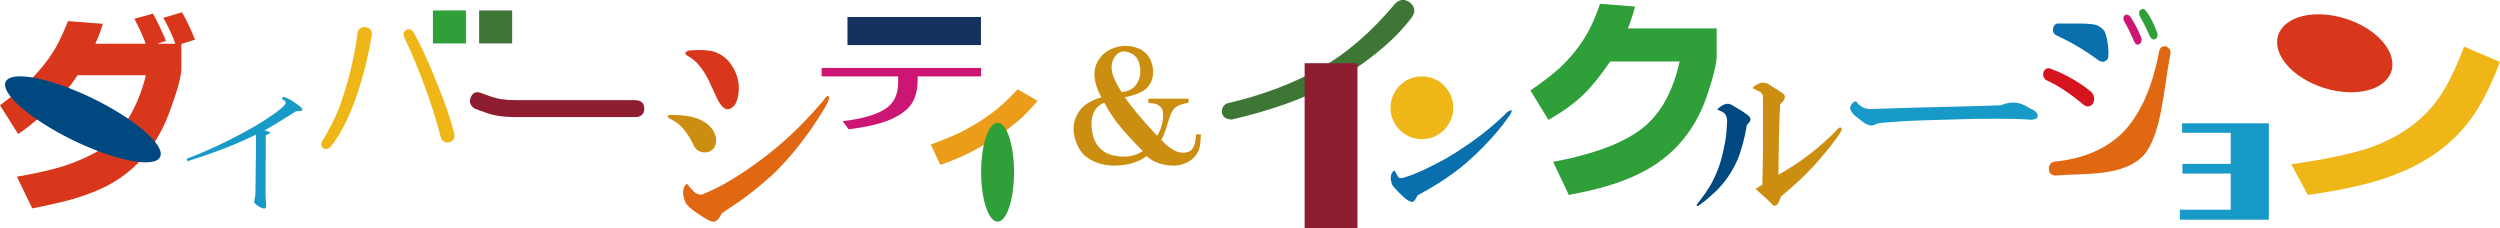
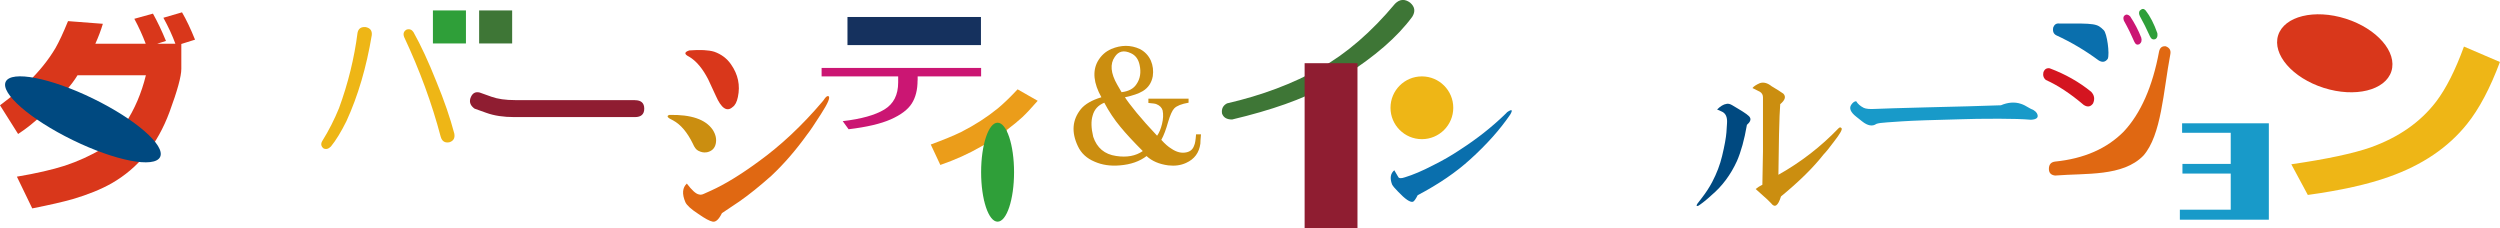
<svg xmlns="http://www.w3.org/2000/svg" viewBox="0 0 289.95 26.48">
  <defs>
    <style>.d{fill:#cb1673;}.e{fill:#cb8e10;}.f{fill:#8f1d31;}.g{fill:#d41520;}.h{fill:#e06812;}.i{fill:#0a6fad;}.j{fill:#15315e;}.k{fill:#d9371b;}.l{fill:#eb9d1a;}.m{fill:#189ac9;}.n{fill:#3e7636;}.o{fill:#2f9f39;}.p{fill:#004980;}.q{fill:#eeb616;}</style>
  </defs>
  <g id="a" />
  <g id="b">
    <g id="c">
      <g>
-         <path class="m" d="M21.66,18.42c1.27-.5,4.3-1.69,8.02-3.85,.46-.27,3.46-2.1,3.46-2.66,0-.17-.28-.35-.48-.48l.22-.21c.22,.09,.7,.26,.99,.47l.66,.45s.53,.36,.53,.54-.07,.18-.74,.23l-.79,.5c-1.42,.89-1.97,1.21-2.85,1.72,.57,.15,.64,.17,.64,.27,0,.05-.04,.08-.06,.08,0,0-.29,.15-.44,.23l-.02,6.85c0,.2,.06,1.1,.06,1.25,0,.08,0,.38-.22,.38-.26,0-1.16-.47-1.16-.8,0-.05,0-.11,.02-.14,.11-.6,.13-.66,.13-1.12l.07-6.52c-1.91,.91-3.97,1.84-7.96,3.08l-.09-.27Z" />
        <path class="f" d="M73.64,11.62c.72,0,1.08,.33,1.08,.98s-.36,.98-1.08,.98h-14c-1.24,0-2.32-.16-3.23-.49l-1.37-.49c-.46-.33-.62-.72-.49-1.18,.2-.59,.55-.82,1.08-.69l1.37,.49c.72,.26,1.63,.39,2.74,.39h13.91Z" />
        <g>
          <path class="e" d="M81.95,17.66c-.3,.06-.62,0-.97-.18-.24-.12-.44-.39-.62-.81-.65-1.33-1.41-2.23-2.3-2.71-.65-.3-.8-.51-.44-.63,2.53-.06,4.21,.51,5.04,1.72,.35,.54,.47,1.09,.35,1.63-.12,.54-.47,.87-1.06,.99Z" />
          <path class="h" d="M79.65,21.28c.59,.78,1.06,1.21,1.41,1.27,.18,.06,.38,.03,.62-.09,.29-.12,.56-.24,.8-.36,1.59-.72,3.42-1.84,5.48-3.35,2.59-1.87,5.07-4.19,7.42-6.96,.06-.06,.15-.18,.27-.36,.18-.24,.32-.33,.44-.27,.23,.12-.06,.81-.88,2.08-.77,1.21-1.3,1.99-1.59,2.35-1.3,1.81-2.68,3.41-4.15,4.79-1.36,1.21-2.59,2.2-3.71,2.98l-2.03,1.36c-.35,.72-.71,1.05-1.06,.99-.35-.06-.91-.36-1.68-.9-.83-.54-1.33-.99-1.5-1.36-.41-.96-.35-1.69,.18-2.17Z" />
          <path class="k" d="M79.92,5.85c1.3-.1,2.27-.05,2.92,.15,.82,.29,1.47,.78,1.94,1.46,.82,1.17,1.09,2.43,.8,3.79-.12,.58-.32,.97-.62,1.17-.65,.58-1.3,.15-1.94-1.31-.35-.78-.65-1.41-.88-1.9-.65-1.26-1.38-2.14-2.21-2.63-.59-.29-.59-.53,0-.73Z" />
        </g>
        <g>
          <path class="d" d="M106.42,9.32c0,1.08-.22,1.97-.67,2.68s-1.26,1.32-2.43,1.84-2.81,.9-4.9,1.15l-.68-.94c2.15-.25,3.76-.7,4.83-1.35s1.6-1.69,1.6-3.14v-.7h-8.88v-.98h18.5v.98h-7.36v.45Z" />
          <rect class="j" x="98.29" y="1.97" width="15.48" height="3.26" />
        </g>
        <path class="e" d="M137.85,11.41v.5c-.81,.14-1.36,.36-1.65,.65-.24,.24-.48,.77-.72,1.58-.24,.86-.5,1.56-.79,2.08,.43,.48,.81,.81,1.15,1.01,.62,.43,1.22,.57,1.8,.43,.43-.1,.72-.36,.86-.79,.1-.19,.17-.62,.22-1.29h.57c-.05,.53-.07,.89-.07,1.08-.14,1.05-.69,1.8-1.65,2.23-.62,.29-1.32,.38-2.08,.29-1.05-.14-1.89-.5-2.51-1.08-.81,.62-1.84,.98-3.09,1.08-1.1,.1-2.08-.05-2.94-.43-.91-.38-1.56-.98-1.94-1.8-.77-1.63-.65-3.06,.36-4.31,.48-.57,1.27-1.03,2.37-1.36-.91-1.63-1.05-3.02-.43-4.16,.38-.67,.91-1.15,1.58-1.44,1.15-.48,2.25-.48,3.3,0,.57,.29,1.01,.74,1.29,1.36,.24,.57,.31,1.17,.22,1.8-.14,.77-.53,1.34-1.15,1.72-.48,.29-1.17,.53-2.08,.72,.24,.38,.69,.98,1.36,1.8,.67,.81,1.46,1.7,2.37,2.66,.24-.33,.43-.79,.57-1.36s.17-1.1,.07-1.58c-.1-.33-.34-.57-.72-.72-.1-.05-.41-.1-.93-.14v-.5h4.67Zm-9.77,.5c-.72,.29-1.17,.79-1.36,1.51-.19,.62-.17,1.44,.07,2.44,.43,1.29,1.32,2.04,2.66,2.23,1.24,.19,2.27,0,3.09-.57-1.1-1.1-1.96-2.03-2.59-2.8-.72-.86-1.34-1.8-1.87-2.8Zm2.01-1.22c.81-.1,1.39-.41,1.72-.93,.43-.62,.55-1.36,.36-2.23-.14-.67-.48-1.12-1.01-1.36-.81-.38-1.44-.24-1.87,.43-.57,.81-.48,1.89,.29,3.23l.5,.86Z" />
-         <path class="o" d="M188.79,3.29h10.31v3.2c0,.82-.34,2.25-1.01,4.28-1.18,3.67-3.27,6.48-6.27,8.42-1.48,.95-3.31,1.76-5.51,2.41-1.1,.33-2.55,.66-4.36,1.01l-1.82-3.84c5.43-1.02,9.18-2.58,11.25-4.7,1.64-1.67,2.78-3.99,3.42-6.94h-8.05c-1.07,1.59-2.12,2.89-3.15,3.89-1.07,1.02-2.4,1.98-4.01,2.88l-2.09-3.4c1.54-1.08,2.66-1.94,3.35-2.58,1.36-1.26,2.46-2.65,3.3-4.16,.46-.82,.94-1.93,1.43-3.32l4.06,.32c-.23,.87-.51,1.71-.84,2.53Z" />
        <g>
          <path class="p" d="M202.6,14.52c-.29,1.68-.67,3.06-1.15,4.16-.72,1.58-1.7,2.9-2.94,3.95-.57,.53-1.08,.93-1.51,1.22-.24,.1-.29,.02-.14-.22l.5-.65c.48-.62,.89-1.24,1.22-1.87,.53-1.01,.91-2.01,1.15-3.02,.29-1.2,.45-2.11,.5-2.73l.07-1.08c.05-.72-.17-1.17-.65-1.36l-.5-.22c.38-.38,.74-.6,1.08-.65,.19-.05,.41,0,.65,.14,.33,.19,.57,.34,.72,.43,.81,.48,1.27,.81,1.36,1.01,.14,.24,.02,.53-.36,.86Z" />
          <path class="e" d="M204.4,21.42l.07-3.88v-6.25c0-.29-.12-.5-.36-.65l-.86-.43c.14-.19,.43-.38,.86-.57,.43-.14,.89-.02,1.36,.36,.57,.34,1.03,.62,1.36,.86,.33,.34,.22,.74-.36,1.22-.05,.62-.1,1.8-.14,3.52l-.07,4.67c2.63-1.48,4.95-3.28,6.97-5.39,.14-.14,.26-.14,.36,0,.1,.14-.19,.65-.86,1.51-.57,.77-.98,1.27-1.22,1.51-1.2,1.53-2.85,3.16-4.95,4.88-.34,1.1-.72,1.36-1.15,.79l-.43-.43-1.36-1.22c.24-.19,.5-.36,.79-.5Z" />
        </g>
        <path class="m" d="M232.04,12.22c.84-.36,1.62-.42,2.34-.18,.26,.08,.58,.24,.97,.48,.13,.08,.29,.16,.49,.24,.19,.12,.32,.24,.39,.36,.26,.48,.03,.73-.68,.77-.91-.08-2.14-.12-3.7-.12-1.95,0-3.41,.02-4.39,.06-3.31,.08-5.59,.16-6.82,.24l-1.75,.12c-.65,.04-1.07,.1-1.27,.18-.45,.32-1.01,.22-1.66-.3-.26-.2-.49-.38-.68-.54-.65-.51-.84-.97-.58-1.37,.19-.28,.39-.42,.58-.42,.19,.32,.49,.57,.88,.77,.26,.12,.71,.16,1.36,.12,.84-.04,2.83-.1,5.94-.18,3.51-.08,6.37-.16,8.58-.24Z" />
        <g>
          <path class="g" d="M237,8.35c.14-.34,.38-.48,.72-.43,1.82,.68,3.42,1.59,4.81,2.72,.38,.4,.45,.85,.22,1.36-.29,.4-.65,.45-1.08,.17-1.53-1.3-2.99-2.27-4.38-2.89-.29-.23-.38-.54-.29-.94Z" />
          <path class="h" d="M251.21,5.38c.43,.17,.6,.48,.5,.94-.81,4.26-1.02,9.36-3.13,11.74-2.39,2.44-6.64,2.01-10.23,2.3-.48-.06-.72-.31-.72-.77,0-.51,.24-.79,.72-.85,3.35-.34,6.01-1.5,7.97-3.49,1.96-2.1,3.33-5.19,4.09-9.28,.1-.45,.36-.65,.79-.6Z" />
          <path class="i" d="M238.14,3.16c.14-.34,.38-.48,.72-.43,4.19-.03,4.36,0,5.13,.77,.38,.34,.71,2.75,.47,3.32-.29,.4-.65,.45-1.08,.17-1.53-1.13-3.16-2.1-4.88-2.89-.34-.17-.46-.48-.36-.94Z" />
          <path class="d" d="M246.4,1.8c.19-.17,.41-.14,.65,.09,.53,.8,.96,1.62,1.29,2.47,.1,.34,.02,.6-.22,.77-.24,.11-.43,.03-.57-.26-.34-.79-.74-1.62-1.22-2.47-.1-.28-.07-.48,.07-.6Z" />
          <path class="o" d="M248.2,1.21c.24-.23,.45-.23,.65,0,.53,.68,.98,1.56,1.36,2.64,.05,.34-.02,.57-.22,.68-.29,.11-.5,0-.65-.34-.38-.85-.77-1.62-1.15-2.3-.14-.28-.14-.51,0-.68Z" />
        </g>
        <path class="m" d="M263.14,25.48h-10.32v-1.16h5.9v-4.19h-5.6v-1.12h5.6v-3.61h-5.64v-1.1h10.06v11.18Z" />
        <g>
          <path class="k" d="M18.27,5.07h2.07c-.34-.93-.8-1.93-1.39-3.01l2.16-.63c.5,.85,1,1.91,1.51,3.17l-1.59,.5v2.89c0,.87-.46,2.53-1.37,5-1.39,3.75-3.63,6.51-6.71,8.27-1.25,.71-2.75,1.31-4.5,1.83-1.12,.32-2.69,.68-4.71,1.08l-1.78-3.68c2.26-.38,4.11-.81,5.55-1.27,1.51-.5,2.97-1.16,4.4-2-2.21-1.41-4.54-2.72-7-3.92-.95,.9-1.88,1.64-2.81,2.24L0,12.21c1.43-1.07,2.5-1.96,3.22-2.64,1.31-1.27,2.38-2.59,3.2-3.97,.43-.75,.92-1.8,1.47-3.15l4.04,.31c-.22,.74-.51,1.51-.87,2.31h5.84c-.37-.98-.81-1.94-1.32-2.89l2.16-.6c.53,.95,1.03,2,1.51,3.17l-.99,.31Zm-3.75,9.26c1.09-1.65,1.89-3.52,2.4-5.6h-7.93c-.37,.61-.83,1.22-1.39,1.83,2.39,1.14,4.7,2.4,6.92,3.78Z" />
          <ellipse class="p" cx="9.62" cy="13.84" rx="2.68" ry="9.96" transform="translate(-7.04 16.42) rotate(-64)" />
        </g>
        <g>
          <path class="q" d="M41.47,3.79c.1-.48,.41-.69,.93-.65,.53,.1,.77,.41,.72,.93-.62,3.73-1.6,7.06-2.94,9.98-.62,1.25-1.22,2.23-1.8,2.94-.29,.29-.57,.36-.86,.22-.29-.24-.34-.53-.14-.86,.77-1.24,1.41-2.51,1.94-3.81,1.05-2.87,1.77-5.79,2.15-8.76Z" />
          <path class="q" d="M46.87,4.29c-.14-.38-.05-.67,.29-.86,.33-.1,.6,0,.79,.29,.86,1.53,1.75,3.45,2.66,5.74,.91,2.2,1.6,4.21,2.08,6.03,.1,.53-.1,.86-.57,1.01-.53,.1-.86-.12-1.01-.65-1.01-3.83-2.42-7.68-4.24-11.56Z" />
          <rect class="o" x="50.21" y="1.21" width="3.83" height="3.83" />
          <rect class="n" x="55.57" y="1.21" width="3.83" height="3.83" />
        </g>
        <g>
          <path class="n" d="M163.56,.32c.54,.47,.62,1.01,.23,1.63-1.71,2.33-4.36,4.63-7.94,6.89v14.94c0,.78-.35,1.17-1.05,1.17s-1.05-.39-1.05-1.17V10.01c-2.65,1.48-6.26,2.76-10.85,3.85-.62,0-1.01-.23-1.17-.7-.08-.54,.12-.93,.58-1.17,4.04-.93,7.66-2.29,10.85-4.09,3.03-1.71,5.91-4.2,8.64-7.47,.54-.54,1.13-.58,1.75-.12Z" />
          <rect class="f" x="151.31" y="7.33" width="6.13" height="19.15" />
        </g>
        <g>
          <path class="i" d="M161.7,19.73c.18,.32,.35,.6,.49,.83,.09,.14,.35,.14,.76,0,.92-.28,2.01-.74,3.26-1.39,1.11-.55,2.15-1.15,3.12-1.8,1.94-1.25,3.67-2.61,5.2-4.09l.28-.28c.55-.37,.67-.28,.35,.28-1.2,1.76-2.75,3.49-4.64,5.2-1.62,1.48-3.65,2.87-6.1,4.16-.23,.46-.42,.72-.55,.76-.32,.09-.9-.3-1.73-1.18-.37-.37-.6-.65-.69-.83-.28-.74-.18-1.29,.28-1.66Z" />
          <circle class="q" cx="164.91" cy="12.5" r="3.64" />
        </g>
        <g>
          <path class="q" d="M265.76,19.05c4.13-.6,7.19-1.26,9.17-1.95,3.25-1.16,5.79-2.93,7.61-5.31,1.16-1.53,2.23-3.65,3.23-6.39l4.17,1.79c-1.14,3.05-2.41,5.45-3.82,7.2-2.18,2.72-5.19,4.76-9.05,6.12-2.43,.87-5.57,1.57-9.41,2.1l-1.91-3.55Z" />
          <ellipse class="k" cx="270.8" cy="6.18" rx="4.21" ry="6.89" transform="translate(182.88 262.39) rotate(-72.37)" />
        </g>
        <g>
          <path class="l" d="M116.76,15.07v8.22h-2.6v-6.5s-.1,.05-.16,.09c-.05,.02-.11,.06-.2,.11-1.45,.84-3.03,1.55-4.74,2.14l-1.11-2.37c1.47-.54,2.64-1.02,3.52-1.45,1.56-.79,2.96-1.69,4.22-2.71,.67-.55,1.45-1.3,2.33-2.24l2.33,1.33c-.75,.86-1.35,1.5-1.78,1.9s-1.04,.9-1.81,1.49Z" />
          <ellipse class="o" cx="115.7" cy="19.97" rx="1.91" ry="5.74" />
        </g>
      </g>
    </g>
  </g>
</svg>